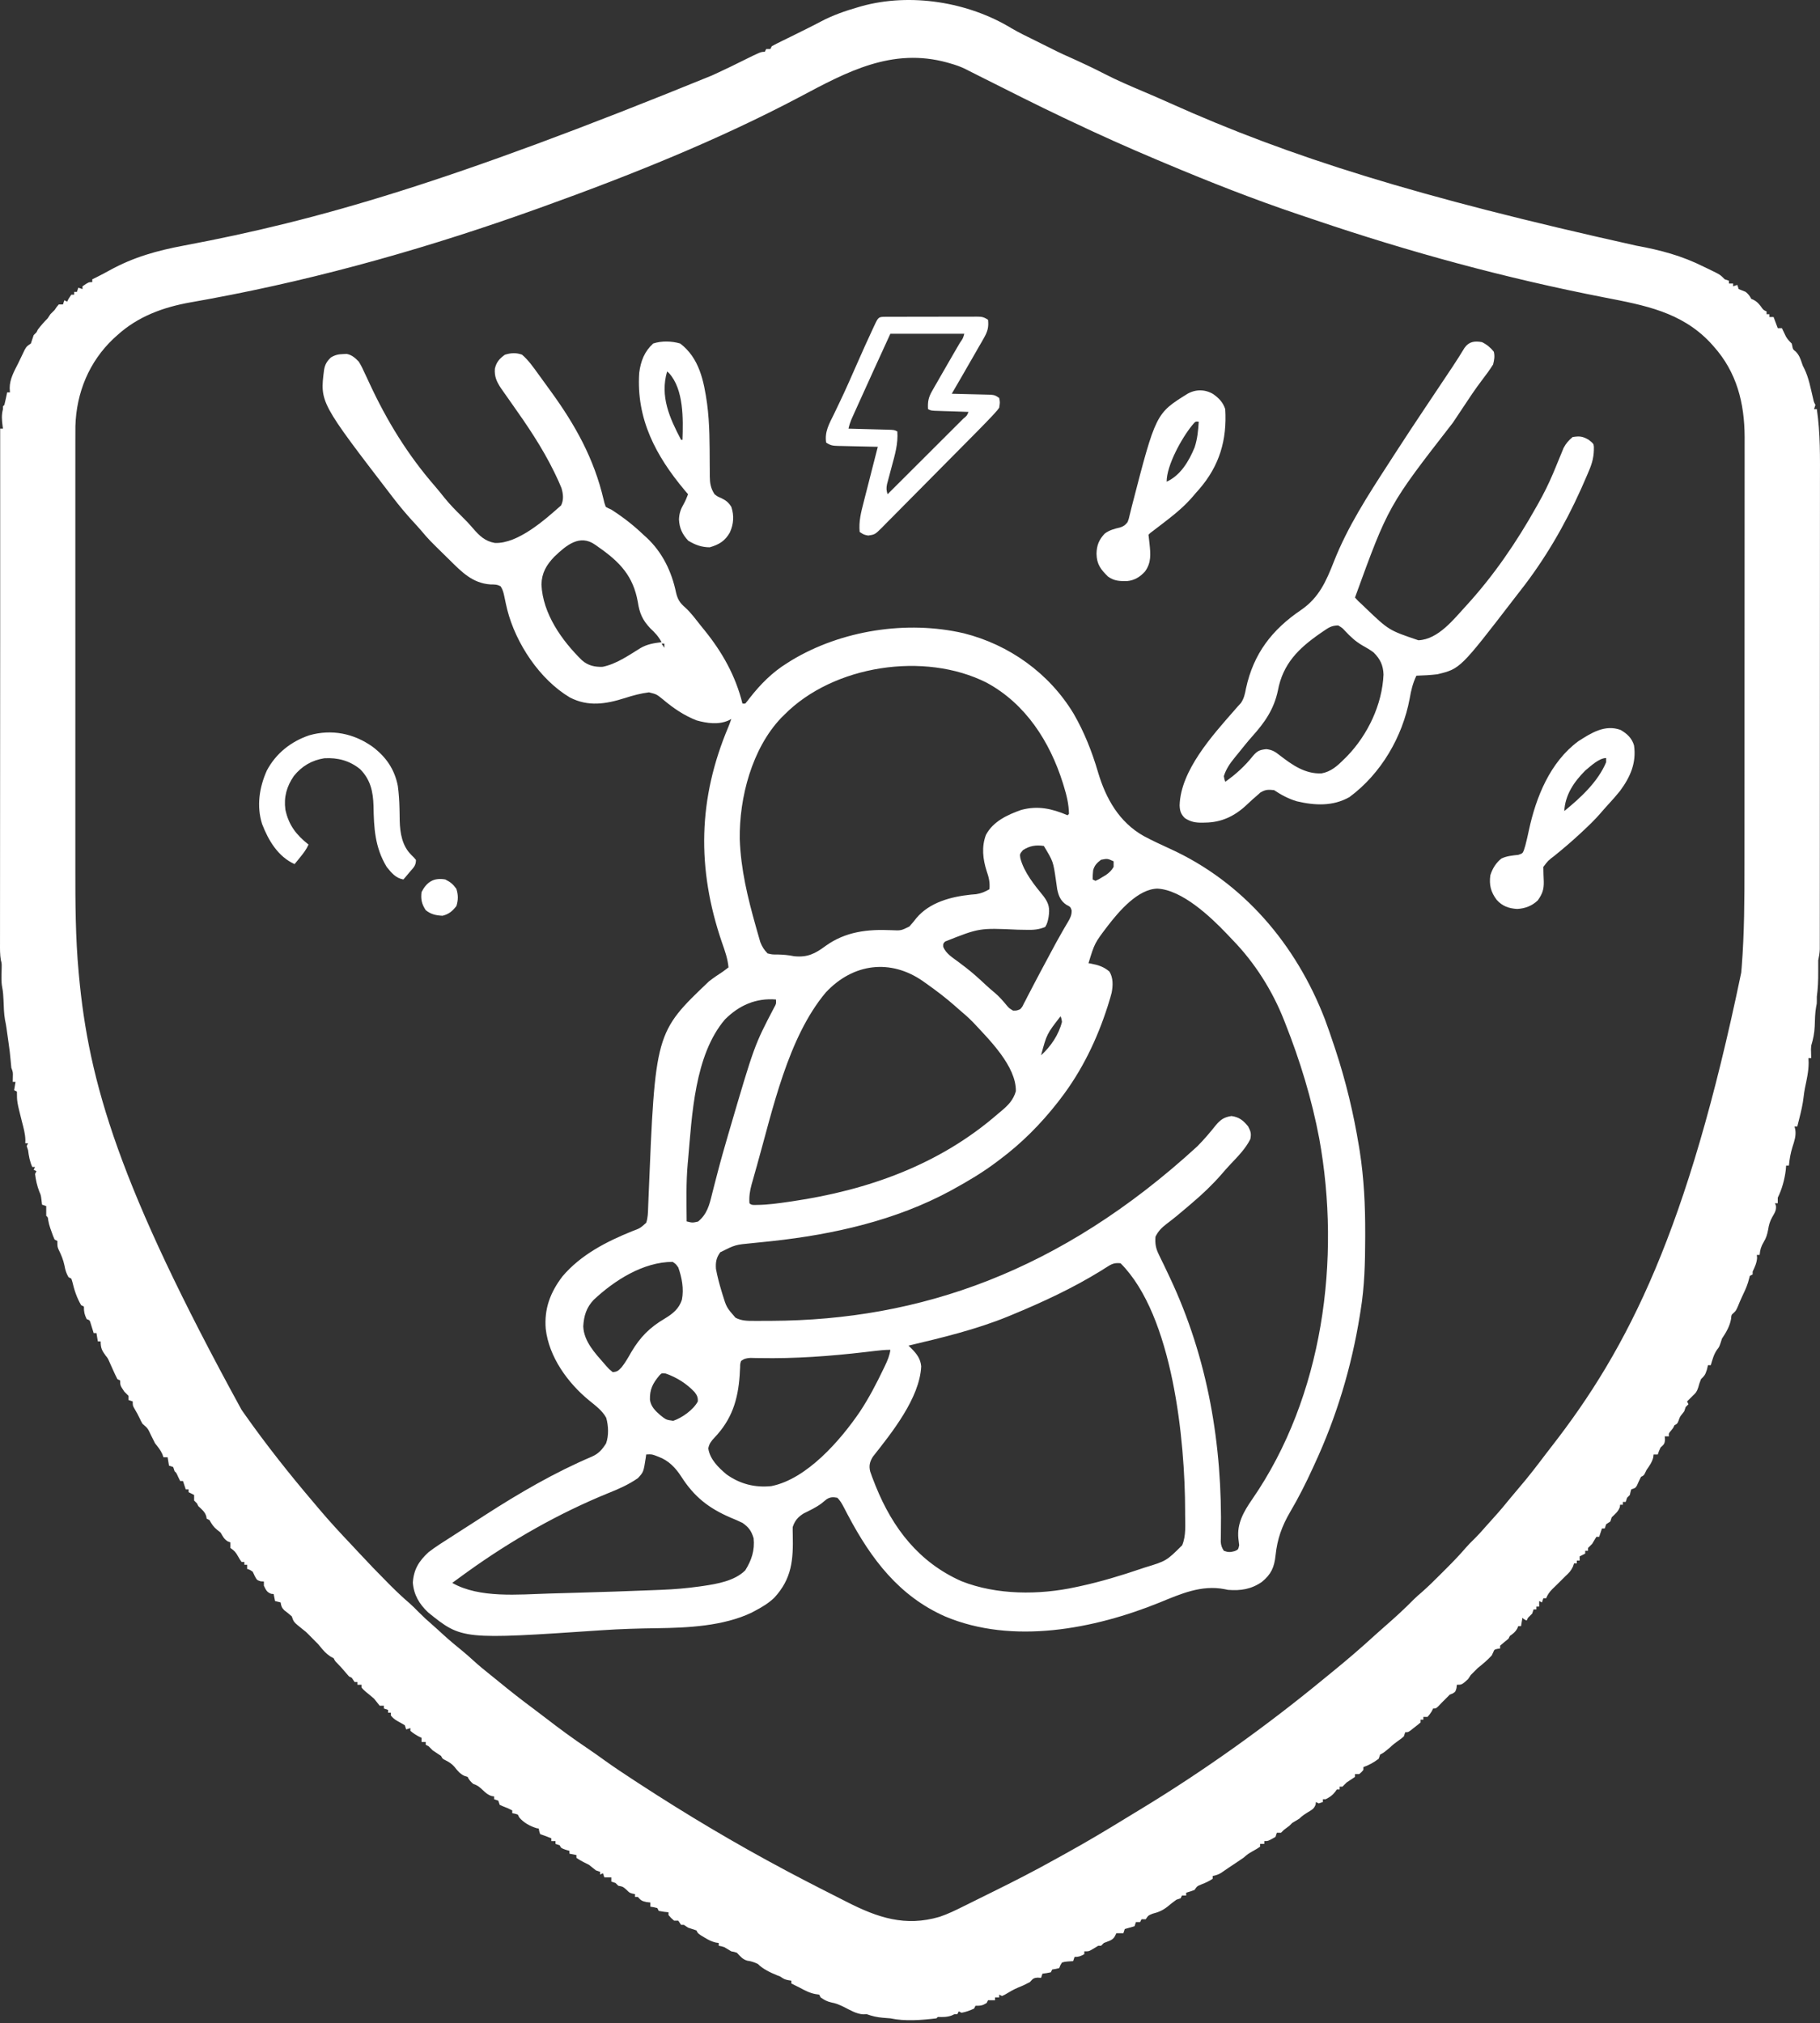
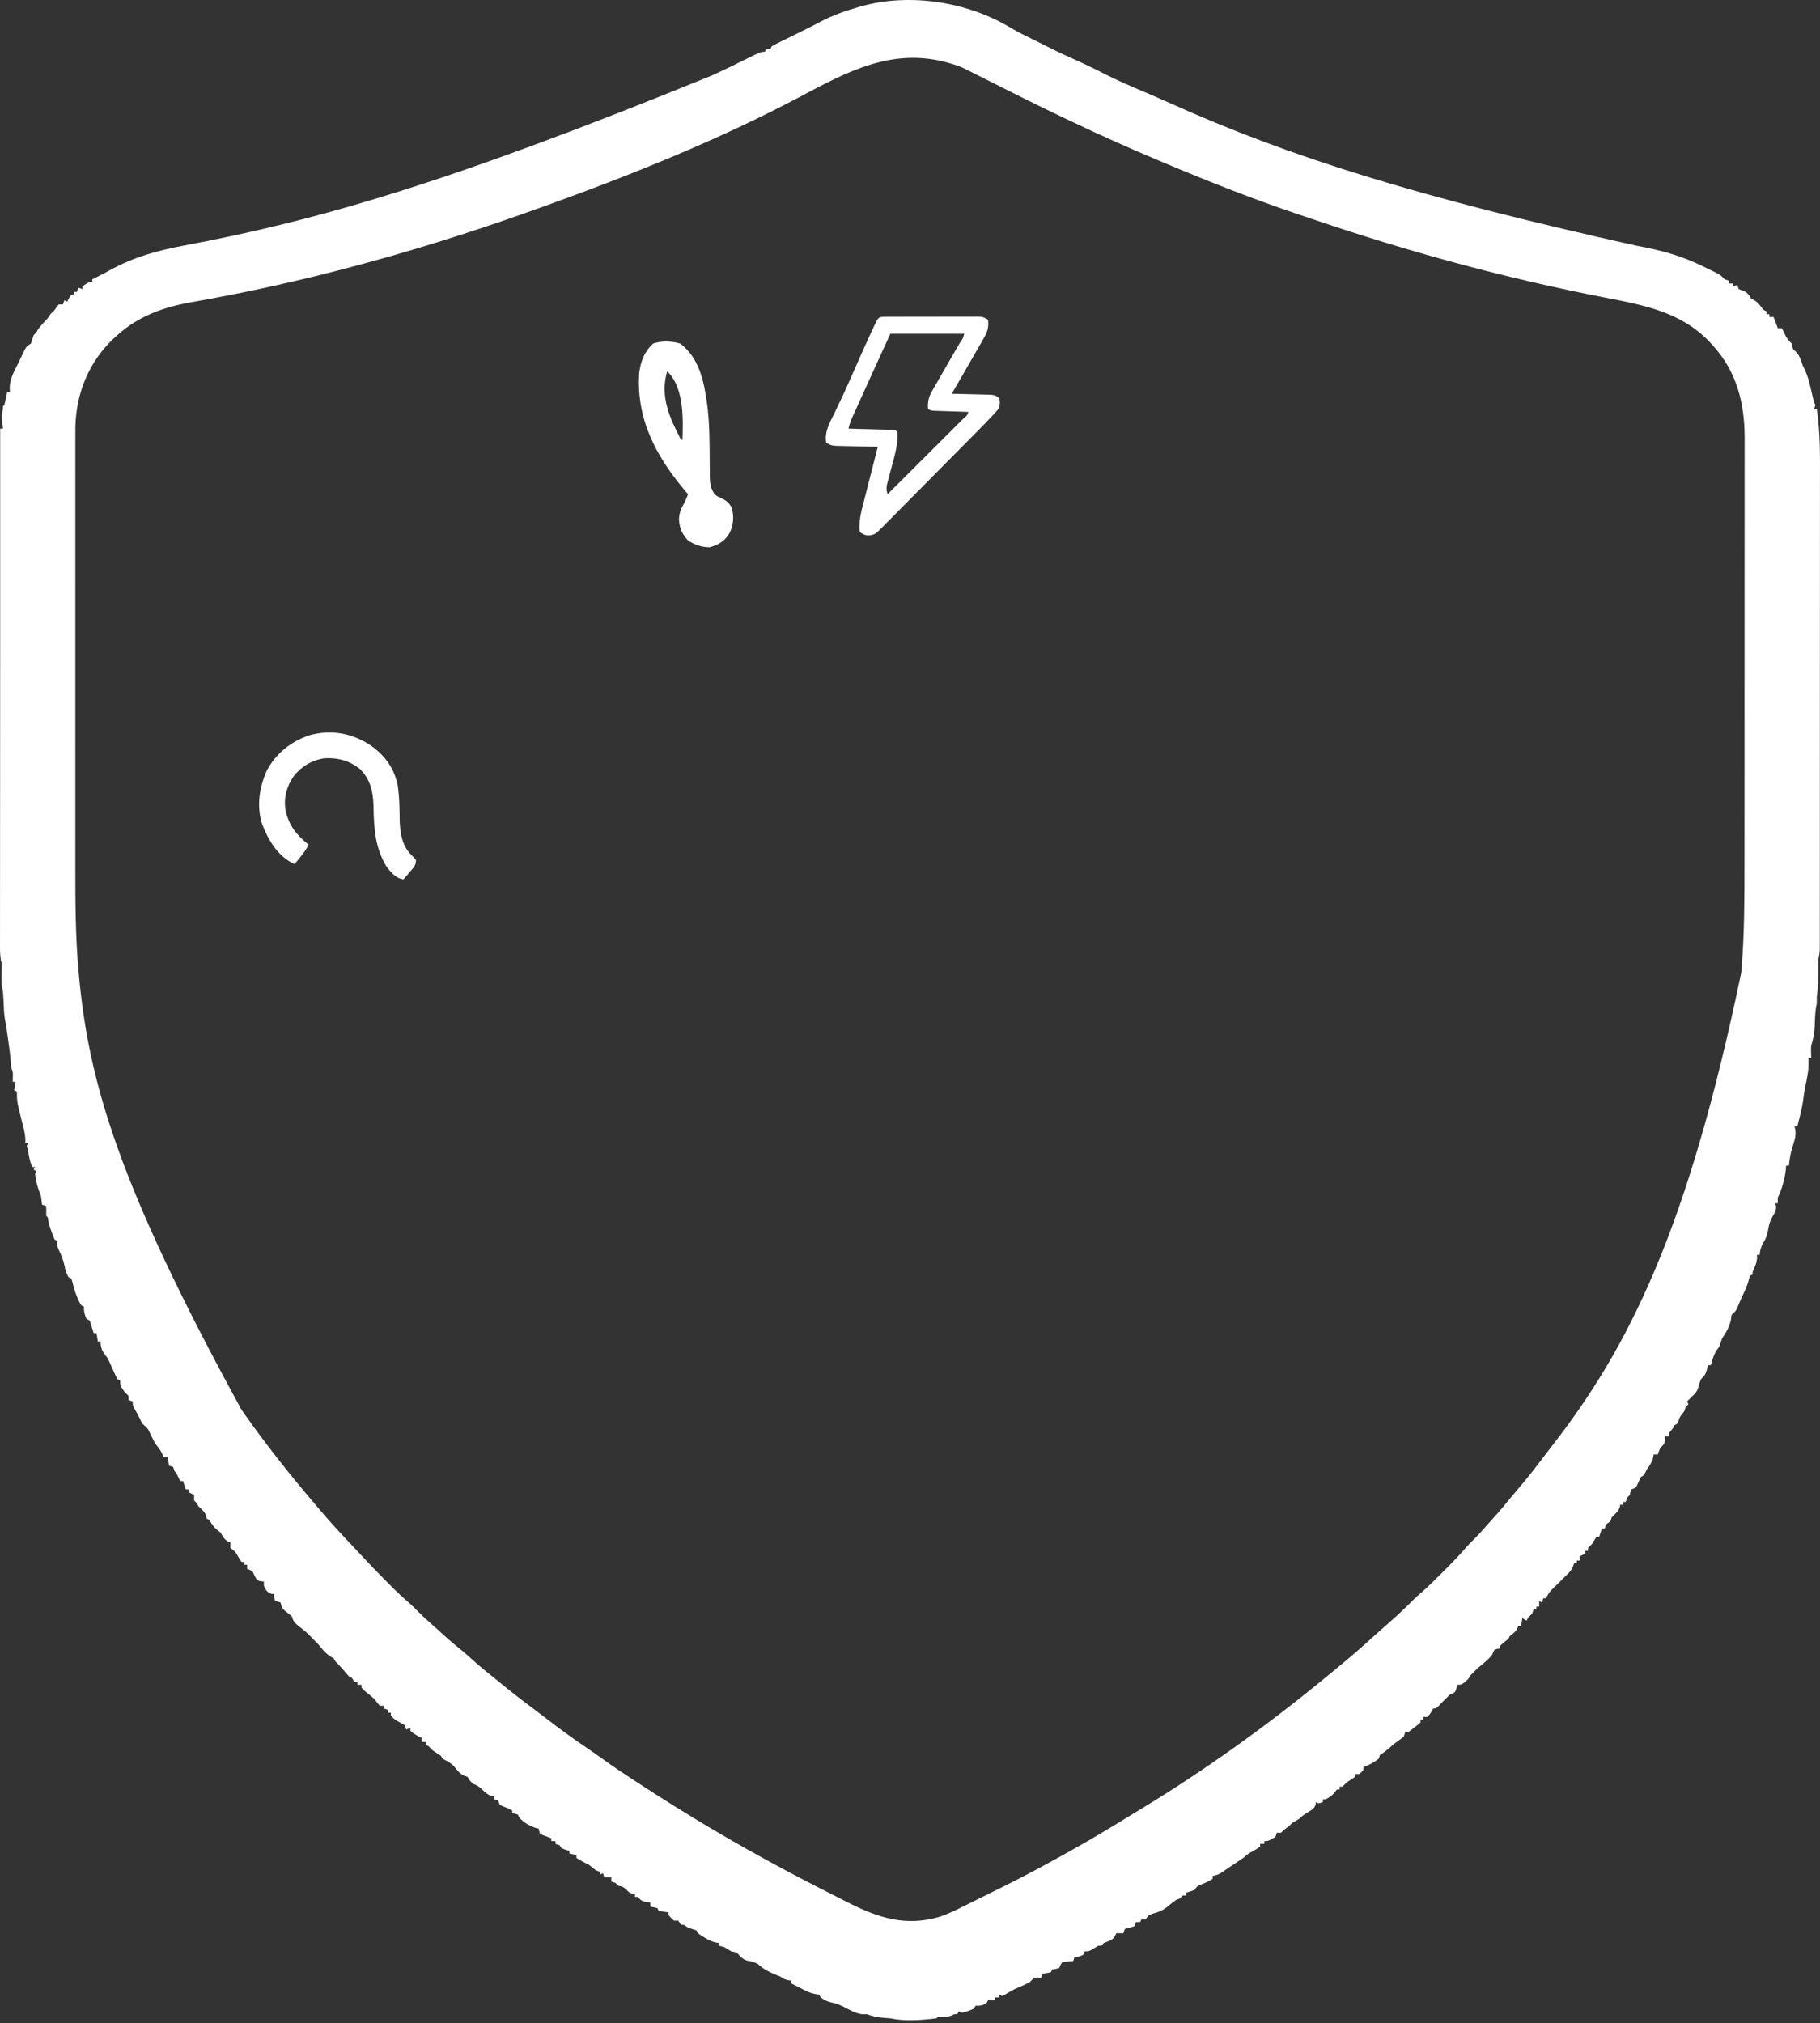
<svg xmlns="http://www.w3.org/2000/svg" width="512" height="569" viewBox="0 0 512 569" fill="none">
  <rect x="0" y="0" width="512" height="569" fill="#333333" stroke="none" />
  <path d="M284.568 7.959C286.737 9.233 289.004 10.311 291.26 11.419C292.094 11.83 292.925 12.247 293.756 12.666C296.12 13.859 298.481 15.046 300.911 16.099C302.304 16.715 303.682 17.36 305.06 18.007C305.352 18.143 305.643 18.28 305.944 18.421C307.55 19.179 309.139 19.962 310.717 20.776C314.26 22.597 317.906 24.158 321.573 25.711C324.145 26.799 326.704 27.907 329.25 29.055C362.8 44.125 398.538 55.345 460.313 69.085C467.101 70.321 473.137 71.921 479.313 75.02C479.766 75.237 480.219 75.454 480.685 75.677C483.92 77.243 483.92 77.243 485.201 78.552C485.589 78.682 485.978 78.811 486.378 78.945C486.378 79.204 486.378 79.463 486.378 79.73C486.767 79.73 487.155 79.73 487.556 79.73C487.556 79.989 487.556 80.248 487.556 80.515C487.944 80.385 488.333 80.256 488.733 80.122C488.863 80.511 488.992 80.9 489.126 81.3C489.775 81.573 490.43 81.834 491.088 82.085C491.83 82.721 492.222 83.174 492.659 84.047C492.885 84.145 493.112 84.242 493.345 84.342C494.241 84.84 494.625 85.249 495.259 86.035C496.062 87.191 496.062 87.191 496.976 87.58C496.976 87.839 496.976 88.098 496.976 88.365C497.235 88.365 497.494 88.365 497.761 88.365C497.761 88.624 497.761 88.883 497.761 89.15C498.15 89.15 498.538 89.15 498.939 89.15C499.327 90.186 499.716 91.223 500.116 92.29C500.505 92.29 500.894 92.29 501.294 92.29C501.394 92.503 501.493 92.716 501.596 92.936C501.799 93.357 501.799 93.357 502.005 93.787C502.137 94.065 502.269 94.342 502.406 94.629C502.867 95.436 503.381 95.962 504.042 96.608C504.098 96.859 504.155 97.11 504.213 97.368C504.376 98.245 504.376 98.245 505.17 98.865C506.139 99.891 506.464 100.782 506.903 102.103C507.167 102.9 507.167 102.9 507.573 103.661C508.862 106.27 509.393 109.312 510.067 112.125C510.284 113.086 510.284 113.086 510.714 113.879C510.585 114.267 510.455 114.656 510.322 115.056C510.581 115.056 510.84 115.056 511.107 115.056C512.123 121.895 512.002 128.768 511.989 135.662C511.986 137.44 511.988 139.218 511.989 140.995C511.991 144.466 511.989 147.937 511.986 151.408C511.982 155.453 511.982 159.498 511.982 163.543C511.982 170.757 511.978 177.971 511.973 185.186C511.967 192.185 511.964 199.183 511.965 206.182C511.965 206.614 511.965 207.046 511.965 207.491C511.965 207.922 511.965 208.353 511.965 208.797C511.965 216.775 511.963 224.753 511.959 232.73C511.958 235.55 511.958 238.37 511.957 241.189C511.957 244.621 511.955 248.052 511.952 251.484C511.95 253.235 511.949 254.986 511.949 256.736C511.95 258.338 511.948 259.939 511.945 261.541C511.945 262.121 511.945 262.701 511.945 263.281C511.946 264.068 511.944 264.856 511.942 265.643C511.942 266.299 511.942 266.299 511.942 266.969C511.895 268.06 511.725 269.035 511.499 270.1C511.482 271.183 511.481 272.256 511.499 273.338C511.521 275.7 511.419 277.961 511.107 280.306C511.107 280.662 511.107 281.018 511.107 281.385C511.107 282.268 511.107 282.268 510.921 283.087C510.589 284.923 510.574 286.777 510.511 288.639C510.426 290.558 510.093 292.193 509.537 294.044C509.444 295.06 509.444 295.06 509.488 295.982C509.495 296.285 509.502 296.588 509.509 296.9C509.518 297.123 509.527 297.346 509.537 297.576C509.278 297.576 509.019 297.576 508.752 297.576C508.776 298.22 508.776 298.22 508.801 298.876C508.805 301.318 508.25 303.667 507.757 306.048C507.595 306.888 507.474 307.717 507.378 308.567C507.147 310.613 506.68 312.582 506.176 314.577C506.07 314.997 505.964 315.416 505.855 315.848C505.775 316.165 505.694 316.483 505.612 316.81C505.353 316.81 505.093 316.81 504.827 316.81C504.899 317.093 504.972 317.376 505.047 317.668C505.322 319.435 504.779 320.948 504.238 322.624C503.705 324.358 503.424 325.996 503.256 327.8C502.997 327.8 502.738 327.8 502.471 327.8C502.439 328.213 502.407 328.626 502.373 329.051C502.054 331.666 501.296 334.468 500.116 336.828C500.116 337.346 500.116 337.864 500.116 338.398C499.857 338.398 499.598 338.398 499.331 338.398C499.42 338.608 499.509 338.819 499.601 339.036C499.78 340.396 499.207 341.148 498.546 342.323C497.901 343.483 497.62 344.473 497.418 345.782C497.173 347.115 496.878 348.136 496.167 349.29C495.408 350.564 495.156 351.461 495.014 352.921C494.755 352.921 494.496 352.921 494.229 352.921C494.253 353.188 494.277 353.455 494.302 353.731C494.208 355.204 493.656 356.295 493.051 357.631C493.051 357.89 493.051 358.149 493.051 358.416C492.792 358.546 492.533 358.675 492.266 358.809C492.09 359.432 491.916 360.056 491.754 360.682C491.304 362.124 490.641 363.466 490.001 364.831C489.601 365.695 489.234 366.561 488.881 367.444C488.341 368.622 488.341 368.622 487.703 369.235C487.061 369.799 487.061 369.799 486.992 370.854C486.632 372.97 485.597 374.701 484.416 376.472C484.234 377.043 484.234 377.043 484.048 377.625C483.631 378.827 483.631 378.827 483.066 379.539C482.119 380.864 481.742 382.381 481.276 383.93C481.017 383.93 480.757 383.93 480.491 383.93C480.333 384.573 480.333 384.573 480.172 385.23C479.718 386.64 479.52 386.904 478.528 387.855C478.073 389.023 478.073 389.023 477.743 390.21C477.335 391.435 477.085 391.721 476.173 392.565C475.748 392.99 475.748 392.99 475.314 393.424C475.079 393.659 474.845 393.893 474.603 394.135C474.732 394.394 474.862 394.653 474.995 394.92C474.736 395.179 474.477 395.438 474.21 395.705C474.081 396.094 473.951 396.482 473.818 396.883C473.538 397.247 473.538 397.247 473.254 397.619C472.592 398.445 472.592 398.445 472.223 399.508C471.855 400.415 471.855 400.415 471.07 400.808C470.941 401.067 470.811 401.326 470.678 401.593C470.475 401.852 470.273 402.111 470.064 402.378C469.424 403.108 469.424 403.108 469.5 403.948C469.112 403.948 468.723 403.948 468.323 403.948C468.347 404.248 468.371 404.547 468.396 404.856C468.307 406.129 468.049 406.254 467.145 407.088C466.678 408.108 466.678 408.108 466.36 409.051C465.971 409.051 465.583 409.051 465.182 409.051C465.15 409.326 465.118 409.601 465.084 409.885C464.721 411.276 464.043 412.197 463.22 413.369C463.074 413.668 462.928 413.968 462.778 414.276C462.435 414.939 462.435 414.939 461.65 415.331C461.227 416.124 460.873 416.938 460.511 417.76C460.08 418.471 460.08 418.471 458.902 418.864C458.67 419.628 458.67 419.628 458.51 420.434C458.251 420.693 457.992 420.952 457.725 421.219C457.595 421.607 457.466 421.996 457.332 422.396C457.073 422.396 456.814 422.396 456.547 422.396C456.547 422.655 456.547 422.915 456.547 423.181C456.288 423.181 456.029 423.181 455.762 423.181C455.738 423.4 455.713 423.619 455.688 423.844C455.241 425.118 454.364 425.781 453.407 426.714C453.277 427.103 453.148 427.491 453.014 427.892C452.626 428.151 452.237 428.41 451.837 428.677C451.707 429.065 451.578 429.454 451.444 429.854C451.185 429.854 450.926 429.854 450.659 429.854C450.4 430.631 450.141 431.409 449.874 432.209C449.615 432.209 449.356 432.209 449.089 432.209C448.687 432.857 448.295 433.512 447.912 434.172C447.519 434.564 447.127 434.957 446.734 435.349C446.734 435.608 446.734 435.868 446.734 436.134C446.475 436.134 446.216 436.134 445.949 436.134C445.949 436.394 445.949 436.653 445.949 436.919C445.431 437.179 444.913 437.438 444.379 437.705C444.379 438.093 444.379 438.482 444.379 438.882C444.12 438.882 443.861 438.882 443.594 438.882C443.594 439.141 443.594 439.4 443.594 439.667C443.335 439.667 443.076 439.667 442.809 439.667C442.712 439.959 442.615 440.25 442.515 440.55C441.983 441.72 441.399 442.343 440.454 443.2C440.195 443.459 439.936 443.718 439.669 443.985C438.671 444.983 437.673 445.979 436.651 446.953C435.857 447.791 435.389 448.423 434.959 449.48C434.7 449.48 434.441 449.48 434.174 449.48C434.044 449.869 433.915 450.257 433.781 450.658C433.522 450.528 433.263 450.398 432.996 450.265C432.996 450.783 432.996 451.301 432.996 451.835C432.737 451.835 432.478 451.835 432.211 451.835C432.211 452.094 432.211 452.353 432.211 452.62C431.952 452.62 431.693 452.62 431.426 452.62C431.297 453.009 431.167 453.397 431.034 453.798C430.649 454.198 430.257 454.591 429.856 454.975C429.726 455.234 429.597 455.493 429.463 455.76C428.678 455.368 428.678 455.368 428.286 454.975C428.156 455.752 428.027 456.53 427.893 457.33C427.634 457.33 427.375 457.33 427.108 457.33C427.011 457.565 426.914 457.8 426.814 458.042C426.257 459.017 425.66 459.434 424.753 460.078C424.624 460.337 424.494 460.596 424.361 460.863C423.964 461.187 423.567 461.511 423.159 461.844C422.778 462.168 422.398 462.492 422.006 462.826C422.006 463.085 422.006 463.344 422.006 463.611C421.763 463.643 421.52 463.675 421.27 463.709C420.383 463.916 420.383 463.916 420.068 464.69C419.861 465.127 419.861 465.127 419.651 465.573C418.435 466.887 417.128 467.998 415.725 469.106C415.326 469.491 414.931 469.882 414.548 470.283C414.289 470.542 414.03 470.801 413.763 471.068C413.504 471.457 413.245 471.846 412.978 472.246C411.228 473.816 411.228 473.816 409.838 473.816C409.805 474.124 409.773 474.431 409.74 474.748C409.445 475.779 409.445 475.779 408.66 476.269C408.401 476.366 408.142 476.464 407.875 476.564C407.746 476.693 407.616 476.823 407.483 476.956C406.828 477.61 406.174 478.265 405.52 478.919C405.095 479.368 405.095 479.368 404.661 479.826C403.95 480.489 403.95 480.489 403.165 480.489C403.035 480.748 402.906 481.007 402.772 481.274C402.233 482.108 402.233 482.108 401.595 482.844C401.206 482.844 400.818 482.844 400.417 482.844C400.417 483.103 400.417 483.362 400.417 483.629C400.158 483.629 399.899 483.629 399.632 483.629C399.632 483.888 399.632 484.147 399.632 484.414C398.997 484.961 398.34 485.481 397.67 485.984C397.386 486.211 397.103 486.437 396.811 486.671C396.1 487.162 396.1 487.162 395.315 487.162C395.185 487.55 395.056 487.939 394.922 488.339C394.224 488.942 394.224 488.942 393.377 489.541C392.51 490.159 391.751 490.725 390.997 491.479C389.185 492.974 389.185 492.974 388.249 493.442C388.12 493.83 387.99 494.219 387.857 494.619C386.486 495.647 385.154 496.405 383.539 496.974C383.539 497.234 383.539 497.493 383.539 497.759C383.024 498.397 383.024 498.397 382.362 498.937C381.973 498.937 381.584 498.937 381.184 498.937C381.184 499.196 381.184 499.455 381.184 499.722C380.407 500.257 379.621 500.78 378.829 501.292C378.602 501.519 378.376 501.745 378.142 501.979C377.98 502.141 377.818 502.303 377.651 502.47C377.392 502.47 377.133 502.47 376.866 502.47C376.866 502.729 376.866 502.988 376.866 503.255C376.607 503.255 376.348 503.255 376.081 503.255C375.826 503.607 375.826 503.607 375.566 503.966C374.797 504.963 374.055 505.431 372.941 506.002C372.682 506.002 372.423 506.002 372.156 506.002C372.156 506.261 372.156 506.52 372.156 506.787C371.768 506.917 371.379 507.046 370.979 507.18C370.72 507.05 370.46 506.921 370.194 506.787C370.165 507.021 370.136 507.255 370.106 507.496C369.692 508.665 369.106 508.944 368.059 509.584C367.088 510.186 366.293 510.688 365.483 511.498C364.829 511.89 364.175 512.283 363.521 512.675C363.262 512.934 363.003 513.193 362.736 513.46C362.212 513.853 361.689 514.245 361.166 514.638C360.907 514.897 360.648 515.156 360.381 515.423C359.992 515.423 359.603 515.423 359.203 515.423C359.074 515.811 358.944 516.2 358.811 516.6C356.761 517.778 356.761 517.778 355.67 517.778C355.67 518.037 355.67 518.296 355.67 518.563C355.282 518.563 354.893 518.563 354.493 518.563C354.493 518.822 354.493 519.081 354.493 519.348C353.662 519.912 353.662 519.912 352.579 520.525C351.082 521.376 351.082 521.376 349.783 522.488C349.257 522.857 348.725 523.215 348.188 523.567C347.215 524.206 346.245 524.846 345.287 525.507C344.982 525.717 344.676 525.927 344.361 526.143C344.083 526.336 343.806 526.529 343.519 526.727C342.721 527.196 342.052 527.418 341.147 527.591C341.147 527.85 341.147 528.109 341.147 528.376C340.091 529.08 339.18 529.488 338.007 529.946C336.767 530.452 336.767 530.452 336.045 531.516C335.268 531.801 334.483 532.065 333.69 532.301C333.69 532.56 333.69 532.819 333.69 533.086C333.301 533.086 332.912 533.086 332.512 533.086C332.382 533.345 332.253 533.604 332.12 533.871C331.731 534 331.342 534.13 330.942 534.263C330.054 534.885 329.227 535.561 328.391 536.251C327.043 537.295 325.902 537.78 324.269 538.189C323.029 538.689 323.029 538.689 322.307 539.759C321.918 539.759 321.529 539.759 321.129 539.759C321 540.018 320.87 540.277 320.737 540.544C320.348 540.544 319.959 540.544 319.559 540.544C319.429 540.932 319.3 541.321 319.166 541.721C318.251 541.983 317.335 542.245 316.419 542.506C316.289 542.895 316.16 543.283 316.026 543.684C315.372 543.684 314.718 543.684 314.064 543.684C313.934 543.943 313.805 544.202 313.671 544.469C313.04 545.732 311.793 545.9 310.531 546.431C310.272 546.691 310.013 546.95 309.746 547.217C309.487 547.217 309.228 547.217 308.961 547.217C308.27 547.618 307.58 548.021 306.902 548.443C306.213 548.787 306.213 548.787 305.036 548.787C305.036 549.046 305.036 549.305 305.036 549.572C303.997 550.145 303.507 550.357 302.288 550.357C302.159 550.745 302.029 551.134 301.896 551.534C301.143 551.583 301.143 551.583 300.375 551.632C299.515 551.715 299.515 551.715 298.756 551.927C298.275 552.692 298.275 552.692 297.971 553.497C296.965 553.742 296.965 553.742 296.008 553.889C295.879 554.148 295.749 554.407 295.616 554.674C294.413 554.92 294.413 554.92 293.26 555.067C293.131 555.455 293.001 555.844 292.868 556.244C292.568 556.22 292.269 556.196 291.96 556.171C290.677 556.26 290.573 556.509 289.728 557.422C288.659 558.003 287.602 558.513 286.465 558.943C285.122 559.505 283.907 560.239 282.658 560.984C282.4 561.104 282.143 561.224 281.877 561.347C281.618 561.218 281.359 561.088 281.092 560.955C281.092 561.214 281.092 561.473 281.092 561.74C280.704 561.74 280.315 561.74 279.915 561.74C279.915 561.999 279.915 562.258 279.915 562.525C279.267 562.525 278.62 562.525 277.952 562.525C277.823 562.784 277.693 563.043 277.56 563.31C276.37 564.048 275.893 564.095 274.42 564.095C274.29 564.354 274.161 564.613 274.027 564.88C272.885 565.404 271.736 565.843 270.494 566.057C270.235 565.928 269.976 565.798 269.709 565.665C269.58 565.924 269.45 566.183 269.317 566.45C269.058 566.45 268.799 566.45 268.532 566.45C268.249 566.579 267.965 566.709 267.673 566.842C266.345 567.315 265.221 567.262 263.822 567.235C263.692 567.364 263.563 567.494 263.429 567.627C259.222 568.126 254.642 568.515 250.476 567.627C249.765 567.562 249.054 567.505 248.342 567.456C246.711 567.32 245.349 567.002 243.803 566.45C243.354 566.474 243.354 566.474 242.896 566.499C240.936 566.408 239.205 565.33 237.474 564.461C236.27 563.862 235.123 563.371 233.794 563.138C232.629 562.876 231.828 562.418 230.85 561.74C230.721 561.481 230.591 561.221 230.458 560.955C230.126 560.906 229.794 560.857 229.452 560.807C227.758 560.499 226.468 559.799 224.963 558.992C224.509 558.765 224.056 558.539 223.589 558.305C223.265 558.143 222.941 557.981 222.608 557.814C222.608 557.555 222.608 557.296 222.608 557.029C222.158 556.957 222.158 556.957 221.7 556.882C220.645 556.637 220.645 556.637 219.467 555.852C219.192 555.747 218.917 555.641 218.633 555.533C216.703 554.736 214.673 553.805 213.187 552.319C212.188 551.86 211.337 551.548 210.243 551.412C208.882 551.037 208.271 550.176 207.299 549.179C206.522 548.919 206.522 548.919 205.729 548.787C205.075 548.394 204.421 548.002 203.767 547.609C202.907 547.336 202.907 547.336 202.197 547.217C202.197 546.957 202.197 546.698 202.197 546.431C201.915 546.39 201.634 546.35 201.344 546.307C200.115 546.01 199.25 545.545 198.173 544.886C197.831 544.68 197.489 544.474 197.137 544.262C196.309 543.684 196.309 543.684 195.916 542.899C195.135 542.627 194.349 542.366 193.561 542.114C193.173 541.855 192.784 541.596 192.384 541.329C192.125 541.329 191.866 541.329 191.599 541.329C191.34 540.94 191.081 540.552 190.814 540.151C190.425 540.151 190.037 540.151 189.636 540.151C188.778 539.415 188.778 539.415 188.066 538.581C188.066 538.322 188.066 538.063 188.066 537.796C187.398 537.723 187.398 537.723 186.717 537.649C186.255 537.568 185.794 537.487 185.318 537.404C185.189 537.145 185.059 536.885 184.926 536.619C183.934 536.361 183.934 536.361 182.963 536.226C182.963 535.837 182.963 535.449 182.963 535.049C182.599 535.008 182.235 534.968 181.859 534.926C180.562 534.646 180.265 534.438 179.431 533.478C179.172 533.478 178.913 533.478 178.646 533.478C178.646 533.219 178.646 532.96 178.646 532.693C178.281 532.621 178.281 532.621 177.91 532.546C177.076 532.301 177.076 532.301 176.291 531.516C175.243 530.588 175.243 530.588 173.936 530.338C173.676 530.079 173.417 529.82 173.15 529.553C172.762 529.424 172.373 529.294 171.973 529.161C171.973 528.772 171.973 528.384 171.973 527.983C171.325 527.983 170.678 527.983 170.01 527.983C169.881 527.595 169.751 527.206 169.618 526.806C169.359 526.935 169.1 527.065 168.833 527.198C168.833 526.939 168.833 526.68 168.833 526.413C168.444 526.284 168.056 526.154 167.655 526.021C166.999 525.499 166.345 524.976 165.693 524.451C165.176 524.176 164.652 523.914 164.123 523.666C163.043 523.077 163.043 523.077 162.16 522.488C162.16 522.229 162.16 521.97 162.16 521.703C161.512 521.573 160.865 521.444 160.197 521.31C160.197 521.051 160.197 520.792 160.197 520.525C159.817 520.412 159.436 520.299 159.044 520.182C157.842 519.74 157.842 519.74 157.45 518.955C157.061 518.826 156.673 518.696 156.272 518.563C156.272 518.304 156.272 518.045 156.272 517.778C155.884 517.778 155.495 517.778 155.095 517.778C155.095 517.519 155.095 517.26 155.095 516.993C154.054 516.571 153.021 516.171 151.955 515.815C151.685 515.006 151.685 515.006 151.562 514.245C151.36 514.213 151.157 514.18 150.949 514.147C149.124 513.586 147.289 512.599 146.067 511.105C145.937 510.846 145.808 510.587 145.674 510.32C144.88 510.064 144.88 510.064 144.104 509.927C144.104 509.668 144.104 509.409 144.104 509.142C143.236 508.692 142.405 508.312 141.479 507.989C141.03 507.783 141.03 507.783 140.572 507.572C140.442 507.184 140.313 506.795 140.179 506.395C139.791 506.265 139.402 506.136 139.002 506.002C139.002 505.743 139.002 505.484 139.002 505.217C138.775 505.181 138.549 505.144 138.316 505.107C137.225 504.759 136.668 504.232 135.837 503.451C134.878 502.553 134.378 502.106 133.114 501.685C132.4 501.053 131.971 500.577 131.544 499.722C131.26 499.633 130.977 499.544 130.685 499.452C129.327 498.818 128.735 497.999 127.809 496.85C127.066 496.007 126.264 495.512 125.264 495.012C124.479 494.619 124.479 494.619 124.086 493.834C123.304 493.307 122.518 492.784 121.731 492.264C121.331 491.879 120.936 491.489 120.553 491.087C120.294 490.957 120.035 490.828 119.768 490.694C119.768 490.435 119.768 490.176 119.768 489.909C119.38 489.909 118.991 489.909 118.591 489.909C118.591 489.521 118.591 489.132 118.591 488.732C118.251 488.574 118.251 488.574 117.904 488.413C116.999 487.935 116.228 487.435 115.451 486.769C115.451 486.51 115.451 486.251 115.451 485.984C115.062 486.114 114.673 486.243 114.273 486.377C114.144 485.988 114.014 485.599 113.881 485.199C113.196 484.793 112.51 484.389 111.809 484.012C111.052 483.583 110.489 483.142 109.955 482.451C109.955 482.192 109.955 481.933 109.955 481.666C109.696 481.666 109.437 481.666 109.17 481.666C109.17 481.407 109.17 481.148 109.17 480.881C108.782 480.752 108.393 480.622 107.993 480.489C107.993 480.23 107.993 479.971 107.993 479.704C107.604 479.704 107.216 479.704 106.815 479.704C106.281 479.059 105.76 478.402 105.245 477.741C104.484 477.054 103.688 476.424 102.89 475.779C102.154 475.116 102.154 475.116 101.713 474.601C101.713 474.342 101.713 474.083 101.713 473.816C101.324 473.816 100.935 473.816 100.535 473.816C100.535 473.557 100.535 473.298 100.535 473.031C100.276 473.031 100.017 473.031 99.75 473.031C99.361 472.448 99.361 472.448 98.965 471.853C98.706 471.724 98.447 471.594 98.18 471.461C97.792 471.038 97.417 470.603 97.051 470.161C96.362 469.338 95.678 468.566 94.917 467.806C94.255 467.143 94.255 467.143 93.862 466.358C93.437 466.127 93.437 466.127 93.004 465.892C91.763 465.093 90.992 464.204 90.067 463.069C89.524 462.387 89.524 462.387 88.76 461.648C88.117 461.006 87.478 460.363 86.846 459.71C86.013 458.876 86.013 458.876 85.031 458.115C82.622 456.188 82.622 456.188 82.087 454.583C81.41 453.961 80.694 453.415 79.965 452.855C79.247 452.135 79.101 451.649 78.947 450.658C78.428 450.528 77.91 450.398 77.377 450.265C77.247 449.617 77.118 448.97 76.984 448.302C76.749 448.278 76.514 448.254 76.273 448.229C75.052 447.775 74.784 447.098 74.236 445.947C74.236 445.559 74.236 445.17 74.236 444.77C73.937 444.754 73.637 444.737 73.329 444.721C72.274 444.377 72.274 444.377 71.661 443.224C71.474 442.828 71.288 442.431 71.096 442.022C70.291 441.471 70.291 441.471 69.526 441.237C69.526 440.849 69.526 440.46 69.526 440.06C69.267 440.06 69.008 440.06 68.741 440.06C68.741 439.801 68.741 439.541 68.741 439.275C68.482 439.275 68.223 439.275 67.956 439.275C67.492 438.615 67.492 438.615 66.999 437.754C66.318 436.562 65.999 436.138 64.816 435.349C64.816 434.831 64.816 434.313 64.816 433.779C64.581 433.69 64.347 433.601 64.105 433.509C63.017 432.857 62.713 432.114 62.068 431.032C61.745 430.773 61.421 430.514 61.087 430.247C60.049 429.416 59.578 428.643 58.928 427.499C58.669 427.37 58.41 427.24 58.143 427.107C58.103 426.88 58.062 426.653 58.021 426.42C57.627 425.133 56.749 424.487 55.788 423.574C55.659 423.315 55.529 423.056 55.396 422.789C55.137 422.53 54.878 422.271 54.611 422.004C54.611 421.486 54.611 420.968 54.611 420.434C54.093 420.175 53.574 419.916 53.041 419.649C53.041 419.39 53.041 419.131 53.041 418.864C52.782 418.864 52.523 418.864 52.255 418.864C51.867 417.698 51.867 417.698 51.471 416.509C51.212 416.509 50.952 416.509 50.685 416.509C50.499 416.128 50.313 415.748 50.121 415.356C49.625 414.23 49.625 414.23 49.115 413.761C48.921 413.178 48.921 413.178 48.723 412.583C48.334 412.454 47.946 412.324 47.545 412.191C47.351 411.025 47.351 411.025 47.153 409.836C46.764 409.836 46.376 409.836 45.975 409.836C45.878 409.553 45.781 409.269 45.681 408.977C45.144 407.769 44.447 406.938 43.62 405.911C43.214 405.133 42.822 404.347 42.443 403.556C41.578 401.696 41.578 401.696 40.087 400.415C39.709 399.759 39.709 399.759 39.327 398.944C38.864 397.975 38.4 397.086 37.831 396.171C37.34 395.313 37.34 395.313 37.34 394.135C36.951 394.006 36.563 393.876 36.162 393.743C36.162 393.354 36.162 392.966 36.162 392.565C35.779 392.164 35.385 391.773 34.985 391.388C33.807 389.643 33.807 389.643 33.807 388.247C33.548 388.118 33.289 387.988 33.022 387.855C32.597 387.025 32.2 386.18 31.82 385.328C31.51 384.637 31.51 384.637 31.193 383.931C31.02 383.542 30.846 383.153 30.667 382.752C30.294 381.945 30.294 381.945 29.71 381.231C28.655 379.796 28.312 379.08 28.312 377.257C28.053 377.257 27.794 377.257 27.527 377.257C27.333 376.091 27.333 376.091 27.134 374.902C26.875 374.902 26.616 374.902 26.349 374.902C26.236 374.526 26.236 374.526 26.119 374.143C26.017 373.819 25.915 373.494 25.81 373.16C25.71 372.837 25.609 372.513 25.506 372.18C25.247 371.299 25.247 371.299 24.387 370.977C23.748 369.664 23.602 368.94 23.602 367.444C23.343 367.315 23.084 367.185 22.817 367.052C21.589 364.913 20.909 362.864 20.348 360.466C20.256 360.178 20.164 359.89 20.069 359.594C19.81 359.464 19.551 359.335 19.284 359.201C18.659 358.149 18.37 357.186 18.156 355.988C17.813 354.315 17.221 352.892 16.46 351.368C16.144 350.566 16.144 350.566 16.144 348.996C15.885 348.866 15.626 348.737 15.359 348.603C14.953 347.69 14.953 347.69 14.55 346.543C14.415 346.168 14.281 345.794 14.143 345.408C13.789 344.286 13.789 344.286 13.57 343.188C13.482 342.336 13.482 342.336 13.004 341.931C12.988 341.015 12.987 340.099 13.004 339.183C12.615 339.053 12.227 338.924 11.826 338.79C11.778 338.378 11.729 337.965 11.679 337.539C11.502 336.116 11.502 336.116 11.066 335.135C10.435 333.538 10.072 331.859 9.864 330.155C9.993 329.896 10.123 329.637 10.256 329.37C9.997 329.241 9.738 329.111 9.471 328.978C9.601 328.718 9.73 328.459 9.864 328.193C9.605 328.193 9.346 328.193 9.079 328.193C8.369 326.631 8.121 325.177 7.901 323.482C7.772 323.094 7.642 322.705 7.509 322.305C7.638 322.046 7.768 321.787 7.901 321.52C7.642 321.52 7.383 321.52 7.116 321.52C7.128 321.095 7.128 321.095 7.141 320.661C7.1 318.842 6.616 317.141 6.159 315.387C4.761 309.834 4.761 309.834 4.761 306.997C4.502 306.867 4.243 306.738 3.976 306.604C4.106 305.827 4.235 305.05 4.369 304.249C4.11 304.249 3.85 304.249 3.584 304.249C3.592 303.82 3.6 303.391 3.608 302.949C3.656 301.523 3.656 301.523 3.191 300.324C3.112 299.638 3.049 298.951 2.995 298.263C2.862 296.582 2.653 294.927 2.406 293.259C2.341 292.796 2.276 292.334 2.21 291.857C2.145 291.397 2.08 290.936 2.013 290.462C1.949 289.999 1.884 289.537 1.817 289.06C1.704 288.315 1.578 287.57 1.412 286.834C1.088 285.015 1.072 283.168 0.991 281.324C0.931 280.095 0.875 278.924 0.627 277.717C0.28 275.934 0.439 274.105 0.468 272.296C0.494 270.97 0.494 270.97 0.249 270.045C-0.033 268.446 -0.002 266.876 0.004 265.255C0.003 264.884 0.003 264.513 0.003 264.131C0.002 262.888 0.004 261.645 0.006 260.401C0.006 259.51 0.006 258.619 0.006 257.728C0.006 255.308 0.008 252.887 0.011 250.466C0.014 247.935 0.014 245.404 0.014 242.873C0.015 238.623 0.018 234.372 0.021 230.122C0.025 225.748 0.028 221.375 0.029 217.001C0.029 216.731 0.03 216.462 0.03 216.184C0.03 214.833 0.031 213.481 0.031 212.129C0.035 201.692 0.041 191.255 0.049 180.818C0.049 180.5 0.05 180.182 0.05 179.855C0.05 179.581 0.05 179.308 0.05 179.025C0.051 178.244 0.051 177.463 0.051 176.681C0.051 157.971 0.051 139.261 0.051 120.551C0.31 120.551 0.569 120.551 0.836 120.551C0.787 120.203 0.787 120.203 0.736 119.848C0.517 118.147 0.378 116.735 0.836 115.056C0.836 114.797 0.836 114.538 0.836 114.271C0.965 114.142 1.095 114.012 1.228 113.879C1.382 113.285 1.519 112.688 1.645 112.088C1.749 111.601 1.749 111.601 1.856 111.105C1.908 110.855 1.96 110.604 2.013 110.346C2.273 110.346 2.532 110.346 2.799 110.346C2.774 109.957 2.75 109.569 2.725 109.168C2.725 106.568 4.01 104.376 5.154 102.103C5.348 101.696 5.542 101.29 5.742 100.87C5.937 100.468 6.131 100.065 6.331 99.65C6.525 99.243 6.72 98.836 6.92 98.417C7.509 97.393 7.509 97.393 8.686 96.608C8.963 95.828 9.224 95.043 9.471 94.253C9.86 93.864 9.86 93.864 10.256 93.468C10.386 93.209 10.515 92.95 10.649 92.683C11.51 91.564 12.4 90.539 13.396 89.543C13.655 89.154 13.915 88.766 14.181 88.365C14.574 87.973 14.966 87.58 15.359 87.188C15.553 86.904 15.748 86.621 15.948 86.329C16.142 86.094 16.336 85.859 16.537 85.618C16.925 85.618 17.314 85.618 17.714 85.618C17.844 85.229 17.973 84.84 18.107 84.44C18.366 84.57 18.625 84.699 18.892 84.832C19.021 84.573 19.151 84.314 19.284 84.047C19.543 83.659 19.802 83.27 20.069 82.87C20.328 82.87 20.587 82.87 20.854 82.87C20.854 82.611 20.854 82.352 20.854 82.085C21.113 82.085 21.372 82.085 21.639 82.085C21.769 81.696 21.898 81.308 22.032 80.907C22.42 81.037 22.809 81.166 23.209 81.3C23.209 81.041 23.209 80.782 23.209 80.515C24.93 79.337 24.93 79.337 25.957 79.337C25.957 79.078 25.957 78.819 25.957 78.552C26.626 78.223 26.626 78.223 27.309 77.887C28.484 77.3 29.639 76.69 30.787 76.053C37.599 72.29 44.217 70.471 51.834 69.041C89.36 61.989 126.105 51.478 200.234 21.245C200.797 20.985 201.361 20.726 201.924 20.466C204.335 19.351 206.725 18.203 209.096 17.005C214.011 14.572 214.011 14.572 215.15 14.572C215.279 14.313 215.409 14.054 215.542 13.787C215.931 13.787 216.319 13.787 216.72 13.787C216.849 13.528 216.979 13.269 217.112 13.002C218.029 12.499 218.943 12.033 219.884 11.579C220.459 11.297 221.034 11.015 221.609 10.733C221.905 10.589 222.201 10.444 222.506 10.296C223.621 9.75 224.731 9.196 225.84 8.639C226.369 8.374 226.899 8.11 227.428 7.846C228.583 7.273 229.729 6.692 230.866 6.084C234.258 4.29 237.769 3.067 241.448 2.012C241.882 1.885 241.882 1.885 242.324 1.756C256.128 -2.086 272.405 0.55 284.568 7.959ZM225.001 27.252C201.916 39.448 177.277 49.315 152.74 58.141C152.44 58.249 152.141 58.357 151.832 58.468C121.704 69.319 90.717 78.192 59.21 84.018C58.881 84.079 58.552 84.141 58.212 84.204C56.664 84.49 55.115 84.771 53.564 85.041C45.94 86.396 38.833 88.973 33.022 94.253C32.49 94.73 32.49 94.73 31.947 95.217C25.071 101.713 21.482 110.421 21.211 119.838C21.196 121.293 21.195 122.747 21.197 124.202C21.197 124.765 21.196 125.327 21.195 125.889C21.193 127.425 21.194 128.962 21.195 130.498C21.196 132.159 21.195 133.819 21.194 135.48C21.192 138.732 21.192 141.984 21.194 145.235C21.195 147.883 21.195 150.531 21.194 153.178C21.194 153.556 21.194 153.933 21.194 154.322C21.194 155.09 21.194 155.857 21.194 156.624C21.193 163.818 21.194 171.012 21.196 178.206C21.198 184.358 21.197 190.509 21.196 196.661C21.194 203.819 21.193 210.977 21.194 218.135C21.194 218.902 21.194 219.668 21.194 220.435C21.194 220.812 21.194 221.189 21.194 221.577C21.195 224.213 21.194 226.849 21.193 229.485C21.192 232.71 21.192 235.935 21.195 239.161C21.196 240.801 21.196 242.442 21.195 244.082C21.188 253.883 21.227 263.694 22.13 273.461C22.167 273.867 22.167 273.867 22.205 274.282C24.98 304.452 33.47 333.545 67.956 396.49C68.28 396.951 68.604 397.412 68.928 397.873C74.949 406.402 81.428 414.572 88.195 422.518C88.757 423.179 89.316 423.842 89.874 424.506C92.68 427.829 95.618 431.009 98.609 434.164C99.337 434.935 100.059 435.711 100.779 436.489C103.515 439.441 106.304 442.336 109.146 445.187C109.452 445.495 109.759 445.803 110.075 446.121C111.719 447.761 113.399 449.329 115.159 450.844C116.017 451.594 116.816 452.391 117.609 453.209C118.917 454.532 120.259 455.778 121.671 456.988C122.665 457.853 123.632 458.744 124.601 459.636C126.382 461.263 128.22 462.796 130.096 464.31C131.138 465.17 132.14 466.061 133.138 466.971C134.671 468.365 136.246 469.676 137.873 470.958C138.73 471.638 139.579 472.324 140.424 473.019C143.517 475.558 146.652 478.016 149.866 480.4C151.096 481.314 152.314 482.242 153.528 483.178C157.403 486.166 161.319 489.046 165.385 491.771C166.907 492.794 168.396 493.86 169.885 494.932C172.649 496.918 175.474 498.799 178.327 500.654C178.83 500.982 179.332 501.31 179.835 501.638C193.215 510.357 206.933 518.527 221.037 526.021C221.387 526.207 221.737 526.393 222.097 526.585C224.742 527.989 227.4 529.366 230.065 530.731C230.468 530.937 230.468 530.937 230.879 531.148C232.722 532.091 234.566 533.028 236.414 533.961C237.029 534.272 237.644 534.585 238.259 534.898C246.898 539.301 254.658 541.925 264.33 539.071C266.681 538.279 268.868 537.214 271.083 536.103C271.574 535.861 272.064 535.62 272.555 535.378C273.578 534.874 274.599 534.368 275.619 533.858C276.897 533.22 278.179 532.587 279.461 531.956C285.211 529.124 290.906 526.211 296.504 523.086C297.635 522.456 298.769 521.833 299.904 521.209C305.745 517.986 311.458 514.579 317.138 511.083C318.212 510.424 319.29 509.771 320.37 509.121C338.642 498.065 356.21 485.495 372.693 471.919C373.38 471.354 374.069 470.79 374.76 470.23C378.909 466.86 382.959 463.387 386.899 459.774C387.724 459.022 388.558 458.283 389.402 457.551C392.279 455.048 395.105 452.482 397.773 449.757C398.437 449.105 399.124 448.504 399.833 447.902C401.762 446.224 403.567 444.426 405.37 442.616C405.936 442.048 406.504 441.482 407.072 440.916C408.922 439.068 410.717 437.194 412.419 435.209C413.093 434.432 413.808 433.709 414.548 432.994C415.81 431.75 416.988 430.46 418.143 429.117C418.942 428.196 419.762 427.296 420.583 426.395C422.113 424.699 423.566 422.953 425.002 421.177C425.807 420.193 426.627 419.224 427.457 418.26C430.013 415.282 432.39 412.181 434.755 409.051C435.292 408.344 435.835 407.641 436.382 406.941C458.164 379.015 474.777 346.098 489.837 273.535C489.903 272.781 489.903 272.781 489.97 272.012C490.725 262.416 490.756 252.791 490.753 243.171C490.753 241.506 490.755 239.841 490.757 238.176C490.76 234.931 490.761 231.687 490.762 228.442C490.762 225.803 490.763 223.165 490.764 220.526C490.767 213.021 490.769 205.515 490.769 198.01C490.769 197.607 490.769 197.205 490.769 196.79C490.769 196.387 490.769 195.984 490.769 195.569C490.769 189.023 490.772 182.476 490.778 175.93C490.783 169.184 490.786 162.439 490.786 155.693C490.786 151.915 490.787 148.137 490.791 144.359C490.795 141.148 490.795 137.937 490.793 134.725C490.791 133.09 490.791 131.455 490.795 129.819C490.798 128.319 490.797 126.818 490.794 125.317C490.793 124.526 490.796 123.735 490.799 122.944C490.763 113.374 488.601 104.686 482.061 97.393C481.589 96.866 481.589 96.866 481.108 96.329C472.953 87.702 462.549 85.835 451.332 83.652C423.623 78.259 396.543 70.897 369.819 61.82C368.348 61.32 366.875 60.828 365.402 60.336C352.693 56.057 340.198 51.14 327.845 45.93C326.996 45.572 326.147 45.215 325.299 44.859C317.279 41.485 309.36 37.936 301.503 34.198C300.735 33.835 299.966 33.473 299.197 33.111C291.501 29.466 283.905 25.613 276.295 21.793C275.989 21.64 275.683 21.486 275.367 21.328C274.7 20.993 274.033 20.656 273.366 20.318C273.021 20.143 272.675 19.968 272.319 19.788C272.008 19.631 271.697 19.473 271.376 19.31C270.063 18.684 268.727 18.233 267.33 17.835C266.909 17.713 266.909 17.713 266.481 17.588C250.958 13.321 238.314 20.169 225.001 27.252ZM6.331 100.533C6.724 101.318 6.724 101.318 6.724 101.318L6.331 100.533ZM44.013 405.126C44.405 405.911 44.405 405.911 44.405 405.911L44.013 405.126ZM447.912 432.209C448.304 432.994 448.304 432.994 448.304 432.994L447.912 432.209ZM130.759 498.545C131.151 499.33 131.151 499.33 131.151 499.33L130.759 498.545Z" fill="white" />
-   <path d="M146.852 99.748C148.666 101.292 150 103.228 151.391 105.145C151.631 105.474 151.871 105.804 152.119 106.143C152.851 107.15 153.581 108.159 154.31 109.168C154.523 109.461 154.735 109.753 154.955 110.054C161.865 119.564 167.101 128.967 169.798 140.471C170.011 141.412 170.011 141.412 170.403 142.532C171.094 142.927 171.094 142.927 171.973 143.317C175.245 145.414 178.19 147.694 181.001 150.382C181.455 150.792 181.455 150.792 181.918 151.21C186.348 155.353 188.951 160.732 190.176 166.623C190.64 168.594 191.262 169.552 192.774 170.867C194.416 172.35 195.719 174.17 197.094 175.896C197.453 176.336 197.811 176.776 198.169 177.216C203.221 183.465 206.933 190.069 208.87 197.877C209.129 197.877 209.388 197.877 209.655 197.877C210.119 197.339 210.555 196.778 210.98 196.209C213.96 192.402 217.299 189.039 221.43 186.494C222.019 186.121 222.019 186.121 222.62 185.741C236.699 177.238 255.121 174.388 271.122 178.095C283.938 181.312 295.172 189.357 302.03 200.711C305.047 205.93 307.206 211.417 308.903 217.191C311.083 224.557 314.853 231.268 321.787 235.14C324.163 236.406 326.598 237.549 329.05 238.659C349.739 248.06 364.582 265.579 372.709 286.625C373.625 289.08 374.473 291.556 375.297 294.043C375.433 294.452 375.569 294.86 375.709 295.28C378.625 304.125 380.789 313.141 382.288 322.329C382.365 322.795 382.441 323.26 382.52 323.74C383.717 331.443 384.08 339.071 384.055 346.861C384.054 347.562 384.054 347.562 384.053 348.277C384.035 355.134 383.873 361.843 382.755 368.621C382.654 369.26 382.654 369.26 382.55 369.912C380.205 384.457 376.007 398.441 369.802 411.798C369.632 412.17 369.462 412.541 369.287 412.924C367.358 417.132 365.307 421.204 362.957 425.193C360.609 429.207 359.32 432.813 358.836 437.434C358.482 440.792 357.595 442.744 354.984 444.892C351.988 446.948 349.055 447.407 345.466 447.125C344.993 447.028 344.993 447.028 344.512 446.93C337.976 445.649 332.117 448.268 326.217 450.686C307.796 458.144 284.835 462.597 265.869 454.593C252.93 448.875 245.075 438.448 238.594 426.211C238.451 425.941 238.308 425.671 238.161 425.394C237.889 424.879 237.62 424.363 237.352 423.847C236.824 422.84 236.37 422.028 235.561 421.219C234.378 420.993 233.568 420.987 232.533 421.649C232.023 422.053 231.518 422.462 231.015 422.875C229.497 423.993 227.809 424.778 226.122 425.611C224.491 426.61 223.605 427.649 223.001 429.461C222.986 430.155 222.995 430.85 223.017 431.544C223.181 438.626 222.81 443.946 217.8 449.357C216.179 450.893 214.374 451.981 212.403 453.012C212.088 453.182 211.773 453.351 211.449 453.526C203.5 457.312 193.554 457.79 184.868 457.905C179.651 457.975 174.452 458.12 169.246 458.478C129.957 461.138 129.957 461.138 120.453 453.475C117.958 451.128 116.408 448.534 116.138 445.089C116.382 441.373 117.841 439.033 120.554 436.527C122.657 434.91 124.918 433.511 127.153 432.086C127.778 431.683 128.403 431.279 129.028 430.874C130.523 429.908 132.023 428.948 133.523 427.99C134.525 427.35 135.523 426.704 136.521 426.058C146.053 419.919 156.021 414.105 166.47 409.667C168.431 408.798 169.35 407.717 170.491 405.953C171.296 403.768 171.173 400.942 170.535 398.724C169.413 396.663 167.482 395.285 165.697 393.82C159.707 388.896 154.416 381.604 153.525 373.724C153.056 368.053 154.819 363.44 158.235 358.956C163.418 352.858 170.564 349.203 177.861 346.248C180.067 345.428 180.067 345.428 181.786 343.893C182.269 342.446 182.283 341.072 182.334 339.563C182.36 338.905 182.386 338.246 182.412 337.588C182.426 337.24 182.44 336.893 182.454 336.534C184.335 290.38 184.335 290.38 199.45 275.988C200.716 274.999 202.03 274.116 203.375 273.24C203.901 272.852 204.426 272.461 204.945 272.062C204.708 269.583 203.934 267.41 203.105 265.071C195.953 244.169 196.375 224.565 204.928 204.367C205.222 203.653 205.486 202.927 205.73 202.195C205.503 202.318 205.276 202.442 205.043 202.569C202.191 203.896 198.848 203.412 195.917 202.587C192.323 201.146 189.452 199.179 186.497 196.699C184.728 195.254 184.728 195.254 182.573 194.707C180.236 195.003 178.065 195.588 175.825 196.307C170.472 198.002 165.496 198.831 160.308 196.147C151.828 191.097 145.116 180.958 142.696 171.456C142.413 170.256 142.137 169.057 141.899 167.847C141.676 166.771 141.461 165.852 140.86 164.922C139.895 164.342 139.117 164.38 137.996 164.366C132.91 164.018 129.895 160.859 126.442 157.448C126.191 157.203 125.941 156.958 125.684 156.706C120.634 151.759 120.634 151.759 118.459 149.183C117.62 148.202 116.743 147.259 115.868 146.31C114.067 144.33 112.373 142.299 110.741 140.177C110.566 139.95 110.391 139.723 110.21 139.489C90.001 113.174 90.001 113.174 91.164 104.041C91.412 102.516 91.956 101.623 93.078 100.533C94.254 99.823 95.192 99.612 96.561 99.576C96.884 99.561 97.207 99.545 97.54 99.529C99.005 99.84 99.924 100.644 100.928 101.71C101.599 102.747 102.103 103.837 102.61 104.961C102.916 105.61 103.222 106.259 103.527 106.908C103.684 107.245 103.84 107.583 104.001 107.93C108.878 118.425 114.702 127.922 122.317 136.68C123.255 137.768 124.15 138.88 125.043 140.005C126.539 141.847 128.158 143.511 129.851 145.168C130.975 146.271 132.046 147.392 133.065 148.592C134.858 150.664 136.432 152.214 139.232 152.701C145.692 152.952 153.278 146.197 157.843 142.14C158.638 140.549 158.44 138.904 157.949 137.25C157.443 135.974 156.873 134.738 156.273 133.504C156.131 133.212 155.99 132.92 155.845 132.619C152.495 125.778 148.308 119.609 143.909 113.412C143.187 112.392 142.467 111.37 141.75 110.346C141.48 109.963 141.211 109.58 140.934 109.185C139.732 107.358 139.044 105.91 139.217 103.688C139.624 101.857 140.532 100.845 142.02 99.772C143.694 99.235 145.182 99.144 146.852 99.748ZM155.931 156.574C153.705 158.902 152.403 161.11 152.322 164.389C152.68 172.574 158.042 180.138 163.731 185.709C165.45 187.195 167.298 187.613 169.529 187.534C173.374 186.761 176.909 184.277 180.202 182.248C182.078 181.157 183.973 180.862 186.104 180.606C185.279 179.005 184.234 177.905 182.93 176.696C180.738 174.362 179.912 172.461 179.431 169.297C178.135 162.043 174.433 158.093 168.441 153.915C167.924 153.547 167.924 153.547 167.397 153.172C163.093 150.184 159.356 153.286 155.931 156.574ZM186.104 180.999C186.493 181.582 186.493 181.582 186.889 182.176C186.889 181.788 186.889 181.399 186.889 180.999C186.63 180.999 186.371 180.999 186.104 180.999ZM220.645 201.017C220.217 201.439 220.217 201.439 219.781 201.87C211.553 210.486 207.939 224.331 208.102 235.984C208.401 244.462 210.331 252.413 212.623 260.532C212.698 260.8 212.772 261.067 212.849 261.343C213.063 262.11 213.286 262.874 213.508 263.639C213.635 264.081 213.763 264.523 213.894 264.978C214.405 266.276 214.967 267.136 215.935 268.137C217.237 268.444 217.237 268.444 218.658 268.432C220.295 268.481 221.794 268.581 223.393 268.922C227.166 269.298 229.281 268.233 232.249 266.028C237.887 261.988 244.013 261.299 250.759 261.599C253.476 261.728 253.476 261.728 255.826 260.561C256.855 259.398 256.855 259.398 257.812 258.177C261.56 253.744 267.537 252.186 273.095 251.603C273.594 251.561 274.093 251.52 274.607 251.477C276.057 251.249 277.076 250.804 278.345 250.082C278.524 248.16 278.194 246.78 277.56 244.954C276.491 241.635 276.098 238.126 277.364 234.798C279.376 231.007 283.393 229.15 287.275 227.782C291.996 226.506 295.965 227.423 300.326 229.278C300.456 229.149 300.585 229.019 300.719 228.886C300.679 226.222 300.081 223.712 299.296 221.183C299.141 220.676 299.141 220.676 298.982 220.158C295.316 208.532 288.496 197.899 277.571 191.999C260.075 183.152 234.424 187.075 220.645 201.017ZM287.766 239.091C286.866 240.185 286.866 240.185 287.044 241.359C288.094 245.388 291.025 248.929 293.614 252.107C295.106 254.123 295.347 255.452 294.989 257.872C294.79 258.936 294.632 259.759 294.046 260.68C292.253 261.448 290.74 261.545 288.804 261.5C288.241 261.491 287.679 261.482 287.116 261.473C286.826 261.468 286.535 261.462 286.235 261.456C275.495 260.966 275.495 260.966 265.874 264.793C265.304 265.38 265.304 265.38 265.343 266.297C266.163 268.256 268.034 269.33 269.684 270.578C270.11 270.901 270.536 271.224 270.961 271.547C271.18 271.713 271.398 271.879 271.623 272.049C273.623 273.584 275.467 275.259 277.304 276.983C278.132 277.752 278.969 278.484 279.842 279.201C281.114 280.268 282.163 281.489 283.221 282.765C283.872 283.535 283.872 283.535 285.018 284.23C286.025 284.226 286.025 284.226 286.981 283.838C287.582 283.178 287.582 283.178 287.996 282.297C288.172 281.965 288.347 281.633 288.529 281.292C288.714 280.926 288.899 280.56 289.09 280.183C289.29 279.802 289.491 279.421 289.697 279.029C290.133 278.199 290.567 277.367 290.999 276.533C292.082 274.451 293.194 272.384 294.305 270.316C294.683 269.611 295.059 268.905 295.434 268.2C296.542 266.121 297.659 264.051 298.839 262.012C299.119 261.524 299.119 261.524 299.405 261.027C299.746 260.439 300.091 259.854 300.442 259.272C301.099 258.138 301.509 257.353 301.476 256.026C301.15 255.062 301.15 255.062 299.983 254.448C298.333 253.327 297.811 251.96 297.407 250.063C297.27 249.204 297.152 248.344 297.039 247.481C296.29 242.283 296.29 242.283 293.653 237.914C291.458 237.576 289.638 237.858 287.766 239.091ZM309.751 241.794C308.609 242.657 307.909 243.345 307.525 244.747C307.427 245.618 307.378 246.458 307.391 247.334C307.78 247.528 307.78 247.528 308.176 247.726C309.114 247.303 309.114 247.303 310.115 246.672C310.458 246.468 310.802 246.264 311.156 246.054C312.111 245.365 312.69 244.818 313.279 243.801C313.279 243.283 313.279 242.765 313.279 242.231C311.547 241.437 311.547 241.437 309.751 241.794ZM311.709 260.287C307.941 265.227 307.941 265.227 306.214 270.885C306.442 270.923 306.669 270.962 306.904 271.001C308.947 271.393 310.481 271.857 312.102 273.24C313.196 275.031 313.109 277.167 312.728 279.182C312.496 280.089 312.234 280.981 311.954 281.875C311.851 282.211 311.747 282.547 311.64 282.893C308.648 292.269 304.368 301.147 298.364 308.959C298.093 309.312 297.823 309.665 297.545 310.029C292.745 316.157 287.335 321.593 281.093 326.23C280.876 326.394 280.659 326.558 280.436 326.727C276.547 329.67 272.413 332.131 268.14 334.473C267.88 334.615 267.62 334.758 267.353 334.905C252 343.214 234.465 347.164 217.238 349.031C216.919 349.066 216.599 349.1 216.27 349.136C214.711 349.303 213.151 349.463 211.589 349.612C206.838 350.065 206.838 350.065 202.614 352.185C201.499 353.739 201.281 354.983 201.412 356.846C201.803 358.982 202.355 361.049 202.982 363.126C203.1 363.517 203.1 363.517 203.219 363.916C204.37 367.67 204.37 367.67 206.907 370.584C208.584 371.454 210.174 371.483 212.024 371.473C212.331 371.474 212.638 371.476 212.954 371.477C213.956 371.478 214.958 371.473 215.96 371.467C216.304 371.466 216.648 371.465 217.002 371.464C258.654 371.291 298.269 357.729 336.814 322.398C338.687 320.506 340.368 318.549 342.02 316.463C343.337 314.894 344.367 314.163 346.447 313.865C348.618 314.176 349.731 315.093 351.108 316.76C351.852 318.191 352.057 318.757 351.746 320.342C350.395 323.082 348.192 325.263 346.119 327.467C345.28 328.363 344.471 329.27 343.675 330.204C341.099 333.168 338.256 335.864 335.26 338.398C334.858 338.742 334.457 339.086 334.055 339.43C332.128 341.075 330.204 342.698 328.17 344.212C326.802 345.271 325.816 346.23 325.055 347.818C324.91 349.795 325.148 351.095 326.019 352.866C326.227 353.298 326.435 353.73 326.65 354.176C326.876 354.636 327.103 355.096 327.336 355.57C327.811 356.56 328.28 357.552 328.748 358.545C328.867 358.797 328.987 359.048 329.109 359.308C339.819 382.04 343.918 406.351 343.454 431.336C343.449 431.737 343.445 432.138 343.44 432.551C343.43 433.079 343.43 433.079 343.42 433.617C343.51 434.65 343.722 435.27 344.288 436.134C345.472 436.582 346.107 436.566 347.33 436.232C348.341 435.801 348.341 435.801 348.606 434.564C348.552 433.949 348.476 433.335 348.385 432.724C347.925 428.485 349.902 425.073 352.262 421.658C372.232 392.738 377.292 354.115 371.126 320.17C369.017 309.042 365.729 298.285 361.559 287.763C361.436 287.451 361.314 287.14 361.188 286.818C357.9 278.532 353.029 270.819 346.827 264.416C346.229 263.797 345.64 263.171 345.05 262.544C340.471 257.748 332.526 250.276 325.619 249.91C320.149 250.005 314.836 256.24 311.709 260.287ZM232.325 279.094C221.618 291.821 217.374 312.108 212.918 327.873C212.812 328.243 212.707 328.612 212.598 328.993C212.299 330.047 212.004 331.103 211.711 332.159C211.622 332.471 211.532 332.784 211.44 333.106C210.948 334.91 210.705 336.509 210.833 338.398C211.465 339.031 212.131 338.858 213.008 338.865C216.02 338.835 218.972 338.415 221.946 337.981C222.395 337.915 222.395 337.915 222.854 337.849C244.175 334.72 264.305 327.543 280.7 313.277C281.018 313.013 281.335 312.748 281.662 312.476C283.604 310.847 285.068 309.385 285.779 306.874C285.898 299.839 278.27 292.374 273.761 287.519C272.476 286.202 271.122 285.016 269.71 283.838C269.362 283.53 269.015 283.222 268.657 282.904C266.09 280.644 263.402 278.598 260.608 276.625C260.126 276.282 260.126 276.282 259.634 275.932C250.574 269.629 240.047 270.845 232.325 279.094ZM203.939 286.708C195.353 296.775 194.675 313.734 193.562 326.23C193.534 326.531 193.505 326.831 193.476 327.141C192.978 332.575 193.132 338.051 193.169 343.5C194.79 343.905 194.79 343.905 196.376 343.549C198.909 341.467 199.564 338.896 200.309 335.82C200.535 334.888 200.775 333.961 201.019 333.033C201.279 332.046 201.538 331.058 201.792 330.069C202.748 326.365 203.797 322.689 204.871 319.017C204.969 318.683 205.067 318.348 205.167 318.004C212.213 293.991 212.213 293.991 217.762 283.382C218.374 282.296 218.374 282.296 218.29 281.09C212.63 280.63 207.883 282.751 203.939 286.708ZM298.364 285.801C294.477 290.8 294.477 290.8 292.868 296.791C295.616 294.286 297.844 291.012 298.756 287.371C298.628 286.498 298.628 286.498 298.364 285.801ZM167.018 365.555C164.952 367.738 164.255 370.052 164.082 373.013C164.239 377.216 167.364 380.517 170.011 383.537C170.312 383.885 170.312 383.885 170.618 384.24C171.284 384.991 171.284 384.991 172.366 385.892C173.692 385.775 173.955 385.48 174.911 384.475C175.938 383.16 176.749 381.749 177.567 380.299C180.077 376.042 182.768 373.331 187.012 370.828C189.233 369.492 191.057 368.046 191.84 365.477C192.423 362.478 191.823 359.299 190.814 356.453C190.135 355.496 190.135 355.496 189.244 354.883C180.955 354.883 172.838 360.094 167.018 365.555ZM311.688 356.141C311.387 356.329 311.086 356.517 310.776 356.711C310.452 356.917 310.129 357.124 309.796 357.337C301.76 362.291 293.335 366.204 284.626 369.799C284.116 370.011 284.116 370.011 283.597 370.226C274.653 373.89 264.968 376.218 255.579 378.434C255.889 378.739 256.199 379.044 256.518 379.357C257.939 380.799 258.967 382.183 259.152 384.261C258.732 393.178 250.878 402.932 245.541 409.695C244.689 411.105 244.397 412.196 244.799 413.828C245.136 414.844 245.515 415.834 245.914 416.827C246.057 417.191 246.2 417.554 246.347 417.928C251.131 429.798 258.531 439.378 270.446 444.671C280.356 448.604 292.353 448.6 302.681 446.34C303.069 446.257 303.456 446.175 303.855 446.09C309.695 444.819 315.355 443.112 321.007 441.188C321.302 441.088 321.596 440.989 321.9 440.886C328.122 438.997 328.122 438.997 332.562 434.589C333.721 431.857 333.393 428.719 333.396 425.806C333.396 425.512 333.396 425.218 333.397 424.915C333.379 405.292 329.991 370.026 315.242 355.276C313.764 355.112 312.926 355.347 311.688 356.141ZM246.118 379.928C245.546 379.996 244.974 380.063 244.403 380.131C243.951 380.184 243.951 380.184 243.49 380.238C233.575 381.397 223.7 382.128 213.713 381.938C213.254 381.932 212.794 381.925 212.321 381.918C211.919 381.909 211.516 381.9 211.101 381.89C209.99 381.971 209.366 382.078 208.477 382.752C208.214 383.566 208.214 383.566 208.208 384.525C208.185 384.884 208.163 385.243 208.14 385.613C208.122 385.996 208.104 386.38 208.085 386.775C207.599 393.69 205.881 399.192 201.001 404.304C200.089 405.281 199.506 406.006 199.253 407.333C199.707 410.398 202.07 412.696 204.361 414.629C208.159 417.359 212.372 418.419 216.987 417.942C226.982 415.978 236.473 405.005 241.901 397.021C244.437 393.196 246.53 389.167 248.514 385.034C248.666 384.719 248.817 384.404 248.974 384.079C249.668 382.599 250.266 381.251 250.477 379.612C248.985 379.612 247.597 379.748 246.118 379.928ZM185.501 386.817C183.642 389.047 182.763 390.708 182.841 393.661C183.111 395.563 184.324 396.751 185.711 397.962C187.377 399.298 187.377 399.298 189.391 399.581C191.859 398.759 195.066 396.476 196.309 394.135C196.37 393.008 196.098 392.407 195.412 391.519C193.189 389.133 190.36 387.36 187.282 386.285C186.117 386.155 186.117 386.155 185.501 386.817ZM181.786 409.051C181.729 409.477 181.729 409.477 181.67 409.912C181.038 413.996 181.038 413.996 179.431 415.723C176.829 417.523 174.044 418.76 171.115 419.918C157.112 425.626 143.827 433.204 131.544 442.022C131.321 442.182 131.098 442.342 130.868 442.507C129.648 443.384 128.435 444.269 127.227 445.162C134.834 449.542 146.002 448.4 154.367 448.158C154.919 448.143 155.472 448.127 156.024 448.112C157.784 448.062 159.543 448.011 161.302 447.959C161.602 447.95 161.901 447.941 162.21 447.932C173.157 447.611 173.157 447.611 184.1 447.193C184.765 447.164 185.43 447.137 186.096 447.112C189.673 446.972 193.195 446.671 196.742 446.176C197.078 446.129 197.414 446.082 197.76 446.034C201.792 445.435 206.684 444.6 209.655 441.629C211.432 438.792 212.363 435.981 212.01 432.602C211.347 430.509 210.653 429.524 208.87 428.284C207.763 427.732 206.626 427.261 205.484 426.787C199.316 424.125 195.26 420.915 191.646 415.257C190.007 412.747 188.107 410.753 185.245 409.688C184.924 409.564 184.603 409.44 184.272 409.311C183.263 408.979 183.263 408.979 181.786 409.051Z" fill="white" />
-   <path d="M416.903 96.215C418.262 96.879 419.297 97.736 420.239 98.914C420.547 100.222 420.357 101.194 420.043 102.495C419.068 104.062 417.978 105.523 416.854 106.985C415.001 109.429 413.306 111.968 411.622 114.53C410.661 115.985 409.689 117.433 408.72 118.883C390.578 142.223 390.578 142.223 381.184 168.046C382.053 169.032 382.053 169.032 383.147 170.008C383.656 170.502 383.656 170.502 384.175 171.006C390.718 177.255 390.718 177.255 399.019 180.066C404.645 179.824 408.992 174.1 412.546 170.259C420.232 161.853 426.653 152.449 432.211 142.532C432.362 142.266 432.513 142.001 432.669 141.727C434.265 138.91 435.683 136.052 436.941 133.067C437.045 132.821 437.149 132.575 437.256 132.322C437.775 131.088 438.286 129.851 438.786 128.61C438.974 128.155 439.162 127.699 439.356 127.23C439.521 126.822 439.685 126.415 439.855 125.995C440.548 124.693 441.289 123.853 442.416 122.906C444.406 122.622 445.15 122.677 446.906 123.667C448.295 124.785 448.295 124.785 448.39 125.636C448.45 128.218 447.981 130.144 446.955 132.498C446.743 133.004 446.743 133.004 446.527 133.519C446.083 134.566 445.626 135.606 445.164 136.644C444.95 137.126 444.95 137.126 444.732 137.617C440.196 147.71 434.506 157.471 427.658 166.169C427.112 166.864 426.574 167.563 426.037 168.265C410.792 188.074 410.792 188.074 404.342 189.634C402.378 189.862 400.432 189.974 398.455 190.027C397.438 192.161 396.963 194.157 396.566 196.479C394.552 207.24 388.515 217.602 379.614 224.175C374.944 226.801 369.924 226.546 364.821 225.35C362.477 224.648 360.446 223.565 358.418 222.213C356.814 222.031 355.957 222.037 354.568 222.889C354.057 223.344 354.057 223.344 353.536 223.807C353.164 224.13 352.791 224.453 352.408 224.786C351.782 225.355 351.159 225.928 350.543 226.509C347.264 229.556 343.535 231.308 339.062 231.339C338.622 231.351 338.622 231.351 338.174 231.363C336.258 231.377 334.944 231.143 333.297 230.063C332.195 228.938 331.915 228.067 331.85 226.506C332.113 216.701 341.094 206.799 347.195 199.835C347.531 199.448 347.866 199.061 348.213 198.662C348.645 198.195 348.645 198.195 349.087 197.719C349.975 196.417 350.231 195.128 350.519 193.608C352.633 183.832 357.828 177.08 366.069 171.506C371.078 168.053 373.082 163.452 375.247 157.938C379.114 148.118 384.825 139.318 390.547 130.488C391.154 129.551 391.759 128.613 392.363 127.674C395.144 123.357 397.981 119.079 400.834 114.811C401.273 114.153 401.712 113.496 402.151 112.839C405.435 107.919 405.435 107.919 407.049 105.507C407.398 104.985 407.747 104.463 408.096 103.941C408.328 103.595 408.328 103.595 408.565 103.242C409.756 101.458 410.892 99.647 412.007 97.814C413.271 96.034 414.87 95.847 416.903 96.215ZM372.181 177.589C371.793 177.853 371.793 177.853 371.398 178.123C365.302 182.356 360.905 186.665 359.497 194.197C358.398 199.455 355.786 203.198 352.28 207.089C350.866 208.678 349.549 210.353 348.213 212.007C347.953 212.323 347.692 212.639 347.425 212.964C346.05 214.667 344.946 216.187 344.287 218.288C344.44 219.132 344.44 219.132 344.68 219.858C347.623 217.813 350.22 215.427 352.457 212.621C353.691 211.175 354.332 210.891 356.21 210.683C357.877 210.855 358.717 211.397 359.988 212.4C363.498 215.11 367.124 217.696 371.764 217.503C374.414 217.025 376.187 215.431 378.044 213.577C378.512 213.116 378.512 213.116 378.99 212.645C384.791 206.62 388.847 198.141 389.206 189.708C389.118 187.08 388.279 185.347 386.434 183.501C385.418 182.728 384.329 182.119 383.22 181.489C381.32 180.387 379.898 179.045 378.401 177.448C377.635 176.611 377.635 176.611 376.474 175.896C374.589 175.896 373.672 176.562 372.181 177.589Z" fill="white" />
  <path d="M249.239 89.092C249.511 89.093 249.783 89.093 250.063 89.093C250.491 89.091 250.491 89.091 250.928 89.089C251.875 89.085 252.823 89.084 253.771 89.084C254.428 89.083 255.085 89.081 255.741 89.08C257.12 89.078 258.499 89.077 259.877 89.077C261.646 89.077 263.414 89.072 265.182 89.065C266.539 89.061 267.896 89.06 269.253 89.06C269.905 89.06 270.557 89.058 271.209 89.055C272.121 89.051 273.032 89.052 273.944 89.055C274.349 89.051 274.349 89.051 274.763 89.048C276.181 89.057 276.734 89.124 277.951 89.935C278.183 91.984 277.829 93.239 276.815 95.007C276.449 95.654 276.449 95.654 276.076 96.315C275.81 96.772 275.543 97.23 275.277 97.687C275.008 98.158 274.74 98.629 274.473 99.1C273.677 100.497 272.87 101.889 272.063 103.28C271.612 104.065 271.161 104.849 270.711 105.634C269.729 107.34 268.74 109.04 267.746 110.738C268.108 110.746 268.47 110.754 268.844 110.762C270.189 110.793 271.534 110.827 272.88 110.863C273.462 110.878 274.044 110.892 274.626 110.904C275.463 110.922 276.3 110.945 277.137 110.968C277.64 110.981 278.144 110.993 278.663 111.006C279.914 111.131 279.914 111.131 281.091 111.916C281.336 113.142 281.336 113.142 281.091 114.663C280.581 115.381 280.581 115.381 279.906 116.119C279.655 116.394 279.405 116.669 279.147 116.952C277.81 118.369 276.455 119.766 275.085 121.151C274.771 121.469 274.457 121.787 274.134 122.115C271.268 125.018 268.394 127.913 265.517 130.805C263.394 132.938 261.277 135.076 259.165 137.22C257.494 138.915 255.815 140.603 254.134 142.289C253.422 143.005 252.712 143.724 252.005 144.445C251.017 145.45 250.022 146.447 249.024 147.442C248.733 147.741 248.443 148.041 248.143 148.35C246.137 150.325 246.137 150.325 244.261 150.615C243.017 150.382 243.017 150.382 241.839 149.597C241.562 146.669 242.22 144.077 242.956 141.255C243.069 140.807 243.182 140.359 243.299 139.897C243.659 138.477 244.025 137.058 244.391 135.639C244.637 134.671 244.883 133.704 245.128 132.737C245.729 130.375 246.334 128.014 246.942 125.654C246.544 125.646 246.146 125.638 245.736 125.63C244.259 125.6 242.782 125.566 241.305 125.529C240.666 125.514 240.027 125.501 239.387 125.488C238.468 125.47 237.55 125.448 236.631 125.424C236.345 125.419 236.059 125.415 235.765 125.41C234.315 125.368 233.656 125.301 232.419 124.476C231.939 121.443 233.258 119.199 234.578 116.528C235.049 115.552 235.515 114.573 235.981 113.595C236.104 113.337 236.228 113.08 236.355 112.814C238.039 109.289 239.598 105.707 241.172 102.131C242.595 98.898 244.038 95.677 245.536 92.479C245.738 92.046 245.738 92.046 245.945 91.604C247.122 89.107 247.122 89.107 249.239 89.092ZM250.475 93.86C246.02 103.577 246.02 103.577 241.608 113.312C241.387 113.802 241.166 114.292 240.944 114.781C240.637 115.46 240.331 116.141 240.026 116.821C239.768 117.393 239.768 117.393 239.505 117.976C239.151 118.837 238.892 119.643 238.699 120.551C239.282 120.566 239.282 120.566 239.876 120.581C241.314 120.618 242.752 120.657 244.19 120.697C244.813 120.714 245.436 120.731 246.059 120.746C246.954 120.769 247.848 120.794 248.742 120.819C249.022 120.826 249.301 120.833 249.589 120.839C251.563 120.899 251.563 120.899 252.437 121.336C252.691 124.813 251.74 127.951 250.843 131.272C250.612 132.127 250.383 132.983 250.159 133.84C249.956 134.612 249.749 135.383 249.541 136.154C249.308 137.374 249.348 137.858 249.69 138.999C252.659 136.039 255.628 133.078 258.595 130.115C259.972 128.739 261.35 127.364 262.729 125.99C264.058 124.665 265.387 123.339 266.715 122.012C267.223 121.505 267.731 120.998 268.24 120.491C268.949 119.784 269.658 119.076 270.366 118.368C270.579 118.156 270.792 117.945 271.011 117.727C272.009 116.921 272.009 116.921 272.456 115.841C272.139 115.831 271.822 115.821 271.495 115.811C270.065 115.766 268.636 115.718 267.206 115.669C266.707 115.654 266.208 115.638 265.694 115.622C265.218 115.606 264.743 115.59 264.253 115.573C263.813 115.558 263.373 115.544 262.92 115.529C261.858 115.448 261.858 115.448 261.073 115.056C260.954 112.993 261.183 111.773 262.209 109.984C262.575 109.336 262.575 109.336 262.948 108.676C263.214 108.218 263.48 107.761 263.747 107.304C264.015 106.833 264.284 106.362 264.551 105.89C265.347 104.493 266.153 103.101 266.961 101.71C267.411 100.931 267.862 100.151 268.313 99.371C268.886 98.379 269.461 97.388 270.041 96.401C270.889 95.201 270.889 95.201 271.278 93.86C264.413 93.86 257.548 93.86 250.475 93.86Z" fill="white" />
-   <path d="M455.903 205.284C457.709 206.319 459.102 207.605 459.687 209.652C460.382 214.592 458.631 218.517 455.744 222.434C454.676 223.766 453.55 225.036 452.389 226.288C451.627 227.117 450.893 227.958 450.161 228.812C448.694 230.493 447.115 232.026 445.483 233.547C445.192 233.819 444.901 234.091 444.602 234.372C442.245 236.564 439.814 238.635 437.314 240.661C435.507 242.032 435.507 242.032 434.174 243.801C434.19 245.169 434.223 246.533 434.293 247.899C434.346 250.144 433.908 251.382 432.604 253.222C430.986 254.766 429.05 255.503 426.832 255.626C424.467 255.497 422.65 254.854 421.049 253.074C419.391 250.869 418.892 248.898 419.258 246.156C419.845 244.293 420.826 242.666 422.38 241.445C423.858 240.725 425.518 240.596 427.138 240.41C428.304 240.005 428.304 240.005 428.672 239.181C428.999 238.242 429.243 237.312 429.464 236.343C429.536 236.035 429.609 235.726 429.684 235.408C429.829 234.773 429.969 234.137 430.105 233.501C432.119 224.143 436.056 214.352 443.987 208.475C447.587 206.159 451.493 203.656 455.903 205.284ZM445.949 216.718C442.768 219.912 440.316 223.524 440.062 228.101C444.605 224.383 449.521 219.902 451.837 214.362C451.837 213.974 451.837 213.585 451.837 213.185C449.847 213.185 447.45 215.479 445.949 216.718Z" fill="white" />
-   <path d="M341.27 110.813C342.903 111.961 344.041 113.138 344.68 115.057C345.207 123.734 343.067 130.988 337.331 137.607C337.036 137.937 336.741 138.268 336.437 138.608C336.155 138.942 335.872 139.277 335.58 139.621C333.466 142.075 331.145 144.089 328.587 146.066C328.362 146.24 328.136 146.415 327.904 146.595C326.768 147.473 325.629 148.348 324.487 149.218C323.56 149.898 323.56 149.898 323.092 150.383C323.185 151.212 323.279 152.041 323.376 152.869C323.684 155.831 323.921 158.214 322.111 160.724C320.744 162.232 319.142 163.233 317.098 163.416C314.994 163.455 313.479 163.418 311.709 162.159C309.639 160.136 308.533 158.688 308.471 155.756C308.509 153.414 309.141 151.818 310.752 150.089C312.074 149.073 313.532 148.711 315.136 148.332C316.159 147.983 316.521 147.68 317.204 146.851C317.553 145.944 317.553 145.944 317.782 144.904C317.882 144.505 317.982 144.107 318.085 143.697C318.191 143.265 318.297 142.832 318.406 142.386C325.15 116.293 325.15 116.293 334.082 110.739C336.391 109.437 339.004 109.468 341.27 110.813ZM335.407 119.571C332.501 123.099 328.195 130.82 328.195 135.468C332.113 133.713 334.503 129.64 336.071 125.81C336.849 123.445 337.086 121.067 337.223 118.59C336.295 118.499 336.295 118.499 335.407 119.571Z" fill="white" />
  <path d="M191.352 96.609C196.726 100.703 198 107.113 198.908 113.462C199.667 119.152 199.628 124.904 199.657 130.635C199.663 131.202 199.663 131.202 199.669 131.781C199.677 132.496 199.68 133.211 199.677 133.926C199.702 135.907 199.913 137.286 201.018 139C201.845 139.63 201.845 139.63 202.784 140.031C204.161 140.678 204.912 141.235 205.728 142.533C206.553 145.007 206.397 147.342 205.336 149.721C203.99 152.138 202.276 153.158 199.669 153.916C197.394 153.916 195.572 153.239 193.634 152.076C191.956 150.302 191.118 148.521 191.009 146.066C191.076 144.375 191.504 143.156 192.355 141.704C192.849 140.832 193.203 139.935 193.56 139C193.237 138.62 192.915 138.239 192.582 137.847C184.465 128.153 178.966 117.807 179.822 104.852C180.257 101.55 181.273 98.872 183.747 96.609C186.129 95.815 188.958 95.899 191.352 96.609ZM187.672 104.459C185.617 111.47 188.377 117.576 191.598 123.692C191.727 123.692 191.857 123.692 191.99 123.692C192.186 117.881 192.395 109.533 188.2 104.922C188.026 104.769 187.852 104.616 187.672 104.459Z" fill="white" />
  <path d="M104.852 210.045C108.607 212.874 111.019 216.382 111.917 221.036C112.194 223.105 112.331 225.166 112.379 227.253C112.393 227.842 112.393 227.842 112.407 228.444C112.424 229.244 112.436 230.044 112.444 230.845C112.54 234.326 113.146 237.934 115.744 240.465C116.474 241.189 116.474 241.189 117.02 241.839C117.02 243.478 116.3 244.013 115.254 245.249C114.926 245.639 114.598 246.029 114.26 246.431C114.005 246.729 113.75 247.027 113.488 247.334C111.319 246.973 110.109 245.451 108.777 243.802C105.456 238.294 105.181 232.885 105.076 226.624C104.959 222.618 104.217 219.241 101.32 216.325C98.371 213.916 95.005 213.026 91.218 213.248C87.699 213.811 84.909 215.458 82.677 218.224C80.656 221.131 79.803 224.177 80.283 227.702C81.212 232.058 83.349 234.8 86.796 237.521C86.183 238.904 85.346 239.983 84.392 241.152C84.108 241.502 83.823 241.852 83.531 242.213C83.313 242.478 83.095 242.743 82.871 243.017C78.196 240.895 75.511 236.363 73.736 231.747C72.137 226.71 72.947 221.425 75.07 216.693C77.64 211.86 81.848 208.54 86.976 206.798C93.265 205.001 99.57 206.242 104.852 210.045Z" fill="white" />
-   <path d="M125.263 247.334C126.699 248.039 127.446 248.665 128.379 249.959C128.932 251.682 128.928 253.059 128.404 254.792C127.306 256.226 126.246 257.119 124.478 257.54C122.614 257.44 121.234 257.151 119.768 255.97C118.636 254.252 118.336 252.908 118.591 250.867C120.07 248.018 122.019 246.768 125.263 247.334Z" fill="white" />
</svg>